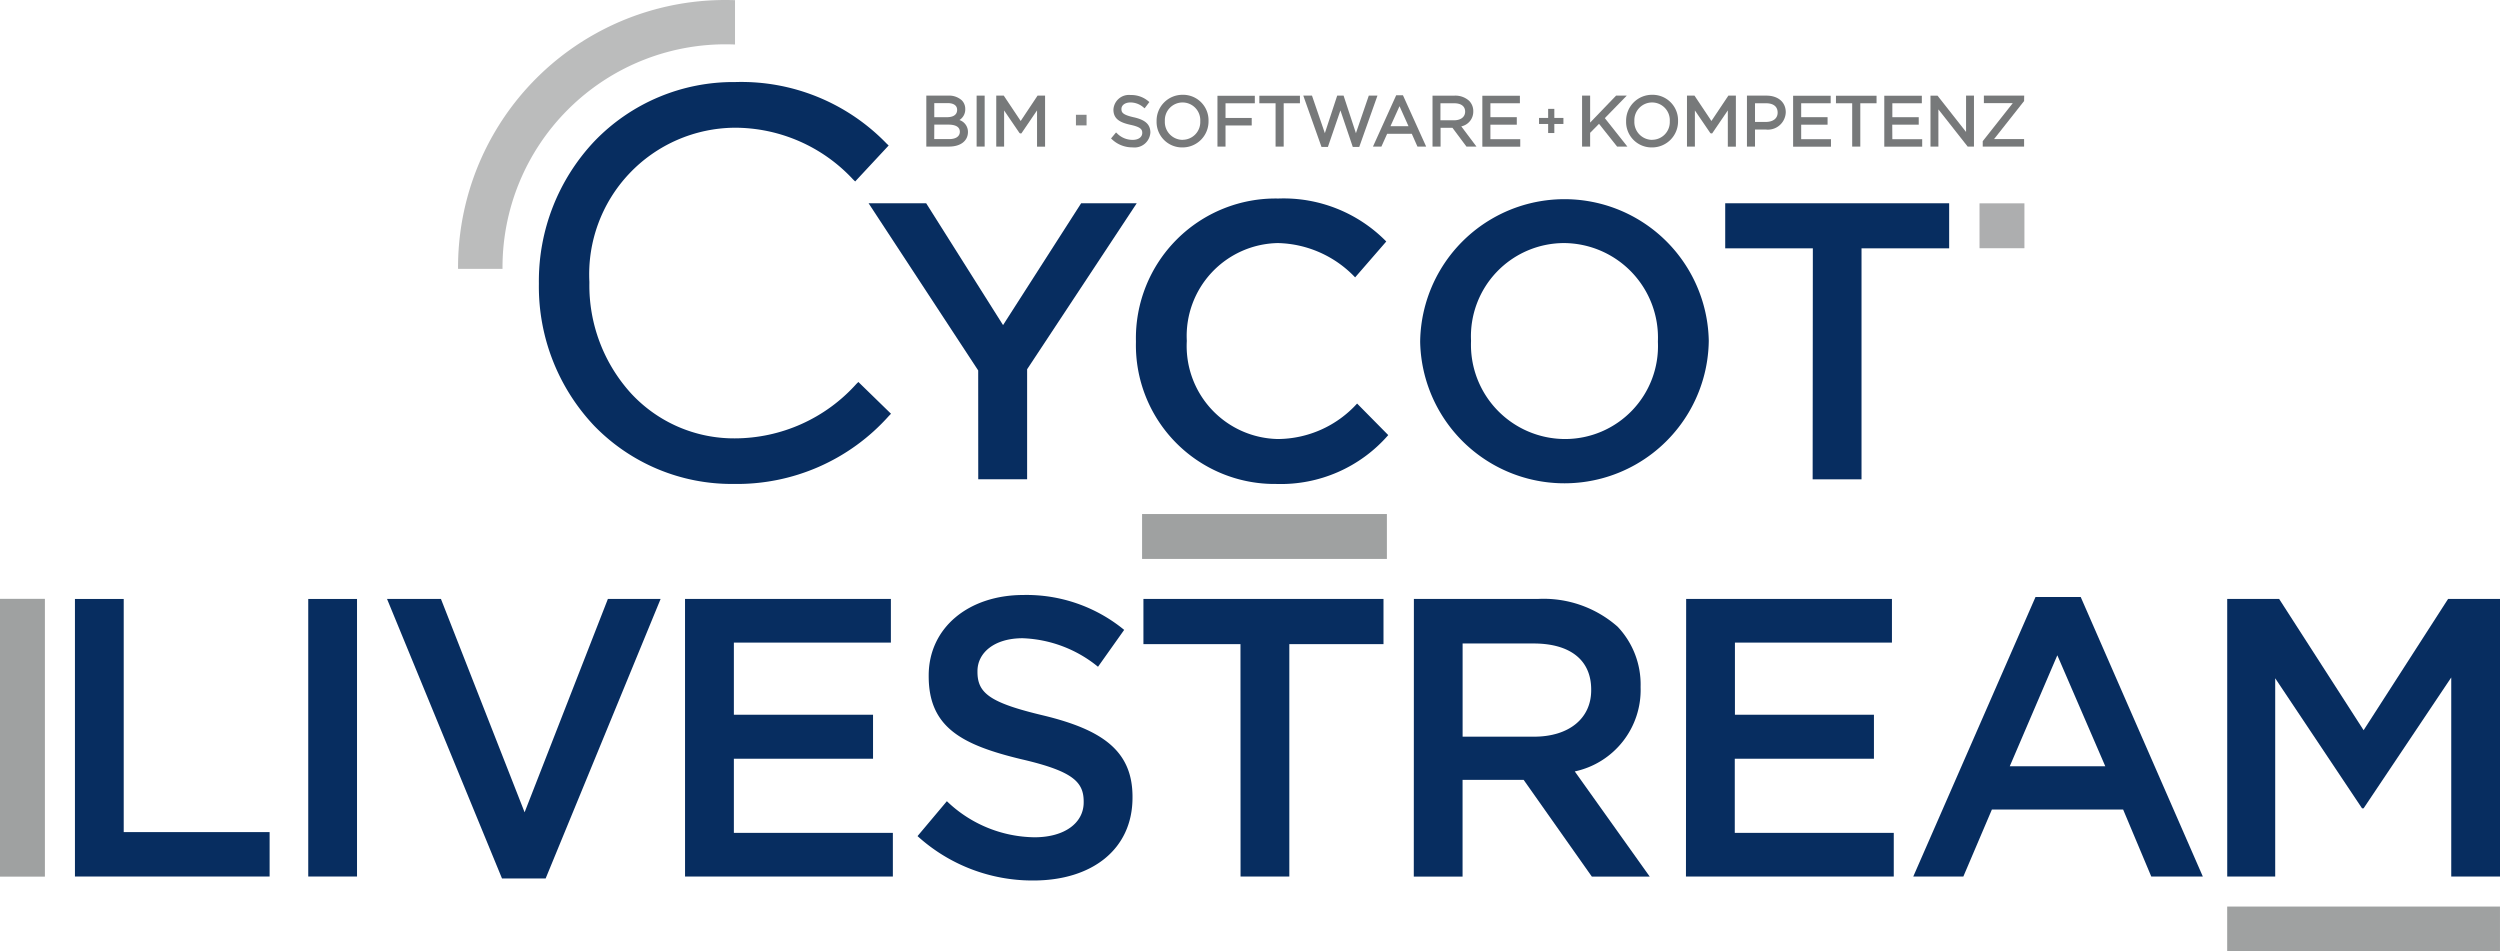
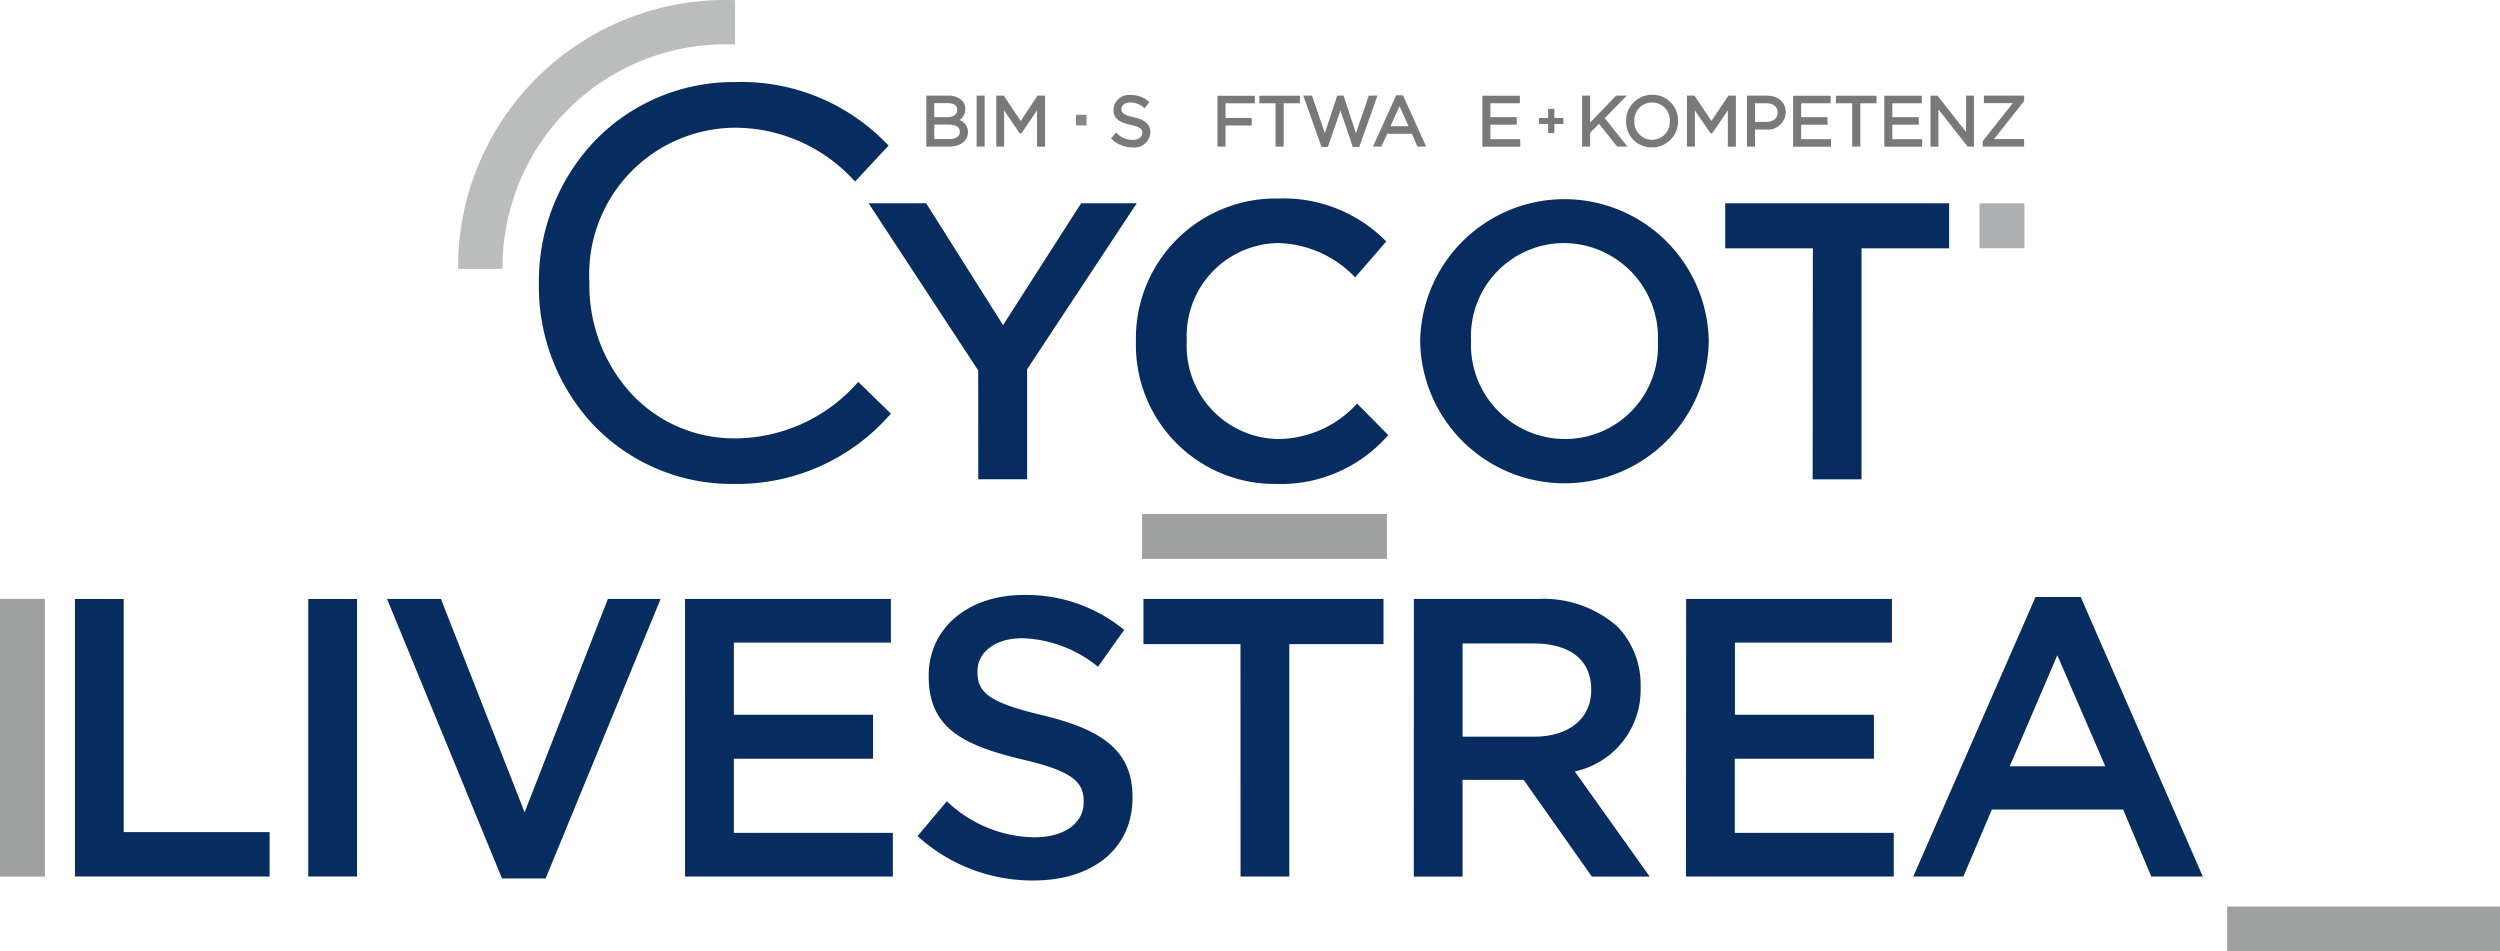
<svg xmlns="http://www.w3.org/2000/svg" width="99.847" height="38" viewBox="0 0 99.847 38">
  <defs>
    <style>.a{fill:#072d60;}.b,.c,.e,.f{fill:#77797a;}.b{opacity:0.7;}.c{opacity:0.6;}.d{opacity:0.5;}.f{opacity:0.9;}</style>
  </defs>
  <g transform="translate(-64.635 -35.893)">
    <g transform="translate(86.153 39.174)">
      <path class="a" d="M264.55,76.4l-.08.077a6.54,6.54,0,0,1-4.858,2.175,5.6,5.6,0,0,1-4.138-1.793,6.411,6.411,0,0,1-1.668-4.406V72.4a5.856,5.856,0,0,1,5.805-6.155,6.45,6.45,0,0,1,4.727,2.066l.084.08,1.337-1.436-.083-.078a8.068,8.068,0,0,0-6.043-2.456A7.7,7.7,0,0,0,254,66.793a8.132,8.132,0,0,0-2.211,5.656v.044A8.087,8.087,0,0,0,254,78.151a7.65,7.65,0,0,0,5.572,2.321,8.123,8.123,0,0,0,6.2-2.721l.081-.082Z" transform="translate(-251.785 -64.425)" />
      <path class="a" d="M370.732,113.178l-4.377-6.676h2.3l3.07,4.865,3.118-4.865h2.22l-4.377,6.629v4.393h-1.952Z" transform="translate(-353.182 -101.664)" />
      <path class="a" d="M459.212,110.589v-.032a5.578,5.578,0,0,1,5.684-5.7,5.745,5.745,0,0,1,4.314,1.716l-1.244,1.433a4.385,4.385,0,0,0-3.086-1.37,3.71,3.71,0,0,0-3.637,3.889v.032a3.714,3.714,0,0,0,3.637,3.905,4.306,4.306,0,0,0,3.165-1.417l1.244,1.26a5.687,5.687,0,0,1-4.472,1.952A5.543,5.543,0,0,1,459.212,110.589Z" transform="translate(-435.362 -100.209)" />
      <path class="a" d="M557.945,110.589v-.032a5.764,5.764,0,0,1,11.526-.032v.032a5.764,5.764,0,0,1-11.526.032Zm9.495,0v-.032a3.776,3.776,0,0,0-3.748-3.921,3.724,3.724,0,0,0-3.716,3.889v.032a3.763,3.763,0,0,0,3.747,3.905A3.711,3.711,0,0,0,567.44,110.589Z" transform="translate(-522.743 -100.209)" />
      <path class="a" d="M667.445,108.3h-3.5v-1.8h8.944v1.8h-3.5v9.227h-1.952Z" transform="translate(-616.56 -101.664)" />
    </g>
    <rect class="b" width="9.778" height="1.793" transform="translate(110.248 56.423)" />
    <rect class="b" width="11.095" height="1.793" transform="translate(64.635 70.905) rotate(-90)" />
    <rect class="b" width="10.895" height="1.793" transform="translate(164.481 73.893) rotate(-180)" />
    <rect class="c" width="1.793" height="1.793" transform="translate(143.695 44.014)" />
    <g class="d" transform="translate(82.929 35.893)">
      <path class="e" d="M228.132,40.271a8.9,8.9,0,0,1,6.675-2.6V35.9a10.675,10.675,0,0,0-11.062,10.732h1.776A8.9,8.9,0,0,1,228.132,40.271Z" transform="translate(-223.745 -35.893)" />
    </g>
    <g transform="translate(101.628 39.679)">
      <g transform="translate(0 0)">
        <path class="e" d="M387.7,70.083a.5.5,0,0,0,.232-.443.481.481,0,0,0-.14-.346.756.756,0,0,0-.541-.186h-.874v2.035h.91c.457,0,.753-.227.753-.584A.5.5,0,0,0,387.7,70.083Zm-.092-.407c0,.265-.275.293-.393.293h-.52v-.562h.536c.239,0,.376.1.376.263Zm-.912.59h.558c.211,0,.462.049.462.285,0,.184-.158.293-.423.293h-.6Z" transform="translate(-386.374 -69.075)" />
        <rect class="e" width="0.321" height="2.035" transform="translate(2.012 0.033)" />
        <path class="e" d="M411.662,70.121l-.676-1.013h-.3v2.035H411V69.7l.609.894.026.023h.055l.625-.919v1.448h.321V69.108h-.3Z" transform="translate(-407.89 -69.075)" />
        <path class="e" d="M451.4,69.758c-.448-.1-.483-.2-.483-.33,0-.153.148-.26.359-.26a.8.8,0,0,1,.525.2l.042.034.19-.251-.039-.031a1.054,1.054,0,0,0-.711-.249.619.619,0,0,0-.686.584c0,.38.275.518.69.608s.461.192.461.322c0,.166-.152.277-.379.277a.865.865,0,0,1-.628-.26l-.04-.036-.2.24.037.034a1.177,1.177,0,0,0,.824.322.634.634,0,0,0,.711-.6C452.066,70.039,451.865,69.86,451.4,69.758Z" transform="translate(-443.121 -68.862)" />
-         <path class="e" d="M467.429,68.819a1.034,1.034,0,0,0-1.04,1.051v.006a1.017,1.017,0,0,0,1.034,1.045,1.036,1.036,0,0,0,1.04-1.057A1.017,1.017,0,0,0,467.429,68.819Zm0,1.8a.714.714,0,0,1-.71-.751.708.708,0,1,1,1.414.006v.006A.707.707,0,0,1,467.429,70.616Z" transform="translate(-457.189 -68.819)" />
        <path class="e" d="M487.532,71.144h.322V70.3H488.9V70h-1.046v-.586h1.17v-.3h-1.492Z" transform="translate(-475.901 -69.075)" />
        <path class="e" d="M502.076,69.413h.649v1.73h.324v-1.73h.649v-.3h-1.621Z" transform="translate(-488.773 -69.075)" />
        <path class="e" d="M519.962,69.065l-.514,1.5-.493-1.5H518.7l-.493,1.5-.514-1.5h-.347l.727,2.049h.256l.5-1.458.493,1.458h.259l.727-2.049Z" transform="translate(-502.287 -69.032)" />
        <path class="e" d="M542.477,68.987l-.927,2.049h.337l.229-.511h.984l.226.511h.348l-.927-2.049Zm.492,1.236h-.721l.362-.8Z" transform="translate(-523.708 -68.968)" />
-         <path class="e" d="M563.828,69.734a.583.583,0,0,0-.164-.417.817.817,0,0,0-.586-.208H562.2v2.035h.322v-.751h.474l.56.751h.4l-.607-.808A.6.6,0,0,0,563.828,69.734Zm-1.311-.321h.544c.281,0,.442.12.442.334s-.175.346-.445.346h-.542Z" transform="translate(-541.98 -69.075)" />
        <path class="e" d="M579.869,70.269h1.054v-.3h-1.054v-.556h1.178v-.3h-1.5v2.035h1.514v-.3h-1.192Z" transform="translate(-557.337 -69.075)" />
        <path class="e" d="M615.976,69.108h-.427l-1.036,1.077V69.108h-.322v2.035h.322v-.549l.355-.36.722.909H616l-.9-1.136Z" transform="translate(-587.998 -69.075)" />
        <path class="e" d="M630.52,68.819a1.034,1.034,0,0,0-1.04,1.051v.006a1.017,1.017,0,0,0,1.034,1.045,1.036,1.036,0,0,0,1.04-1.057A1.017,1.017,0,0,0,630.52,68.819Zm0,1.8a.714.714,0,0,1-.71-.751.708.708,0,1,1,1.414.006v.006A.707.707,0,0,1,630.52,70.616Z" transform="translate(-601.528 -68.819)" />
        <path class="e" d="M651.6,70.121l-.676-1.013h-.3v2.035h.316V69.7l.609.894.026.023h.055l.625-.919v1.448h.322V69.108h-.3Z" transform="translate(-620.241 -69.075)" />
        <path class="e" d="M672.231,69.108h-.775v2.035h.322v-.682h.417a.715.715,0,0,0,.811-.689C673.006,69.369,672.7,69.108,672.231,69.108Zm-.453.305h.437c.3,0,.467.134.467.373s-.188.373-.478.373h-.426Z" transform="translate(-638.678 -69.075)" />
        <path class="e" d="M687.81,70.269h1.054v-.3H687.81v-.556h1.178v-.3h-1.5v2.035H689v-.3H687.81Z" transform="translate(-652.866 -69.075)" />
        <path class="e" d="M702.368,69.413h.648v1.73h.324v-1.73h.649v-.3h-1.621Z" transform="translate(-666.035 -69.075)" />
        <path class="e" d="M719.442,70.269H720.5v-.3h-1.054v-.556h1.178v-.3h-1.5v2.035h1.514v-.3h-1.192Z" transform="translate(-680.861 -69.075)" />
        <path class="e" d="M736.621,70.559l-1.14-1.45H735.2v2.035h.316V69.657l1.17,1.487h.251V69.108h-.316Z" transform="translate(-695.092 -69.075)" />
        <path class="e" d="M755.044,69.108h-1.61v.3h1.154l-1.2,1.52v.216h1.652v-.3h-1.2l1.2-1.52Z" transform="translate(-711.193 -69.075)" />
      </g>
      <rect class="f" width="0.424" height="0.424" transform="translate(5.979 0.798)" />
      <path class="e" d="M599.841,74.069v-.362h-.247v.362h-.364v.241h.364v.362h.247V74.31h.363v-.241Z" transform="translate(-574.756 -73.145)" />
    </g>
    <g transform="translate(67.628 59.657)">
      <path class="a" d="M90.665,243.949h1.948v9.311H98.44v1.774H90.665Z" transform="translate(-90.665 -243.791)" />
      <path class="a" d="M171.707,243.949h1.948v11.085h-1.948Z" transform="translate(-162.389 -243.791)" />
      <path class="a" d="M199.08,243.949h2.153l3.341,8.52,3.326-8.52h2.106l-4.592,11.164h-1.742Z" transform="translate(-186.615 -243.791)" />
      <path class="a" d="M302.578,243.949H310.8v1.742h-6.271v2.882h5.558v1.758h-5.558v2.961h6.35v1.742h-8.3Z" transform="translate(-278.212 -243.791)" />
      <path class="a" d="M383.344,252.2l1.172-1.394a5.134,5.134,0,0,0,3.5,1.441c1.2,0,1.964-.57,1.964-1.394v-.032c0-.792-.443-1.219-2.5-1.694-2.359-.57-3.69-1.267-3.69-3.31v-.032c0-1.9,1.584-3.215,3.785-3.215a6.145,6.145,0,0,1,4.022,1.394l-1.045,1.473a5.035,5.035,0,0,0-3.009-1.14c-1.14,0-1.805.586-1.805,1.314v.032c0,.855.507,1.235,2.645,1.742,2.344.57,3.547,1.41,3.547,3.246v.032c0,2.075-1.631,3.31-3.959,3.31A6.829,6.829,0,0,1,383.344,252.2Z" transform="translate(-349.692 -242.571)" />
      <path class="a" d="M465.688,245.754h-3.876v-1.805H471.4v1.805h-3.761v9.28h-1.948Z" transform="translate(-419.138 -243.791)" />
      <path class="a" d="M555.763,243.949H560.7a4.467,4.467,0,0,1,3.2,1.108,3.351,3.351,0,0,1,.918,2.391v.032a3.328,3.328,0,0,1-2.629,3.357l2.993,4.2h-2.312l-2.724-3.864h-2.439v3.864h-1.948Zm4.8,5.5c1.394,0,2.281-.729,2.281-1.853v-.032c0-1.187-.855-1.837-2.3-1.837h-2.835v3.722Z" transform="translate(-502.287 -243.791)" />
      <path class="a" d="M650.3,243.949h8.219v1.742h-6.271v2.882H657.8v1.758h-5.558v2.961h6.35v1.742h-8.3Z" transform="translate(-585.95 -243.791)" />
      <path class="a" d="M734.142,243.26h1.805l4.877,11.164h-2.059l-1.124-2.676H732.4l-1.14,2.676h-2Zm2.787,6.762-1.916-4.434-1.9,4.434Z" transform="translate(-655.839 -243.181)" />
-       <path class="a" d="M838.271,243.949h2.075l3.373,5.242,3.373-5.242h2.075v11.085h-1.948v-7.95l-3.5,5.226h-.063l-3.468-5.194v7.918h-1.916Z" transform="translate(-752.312 -243.791)" />
    </g>
  </g>
</svg>